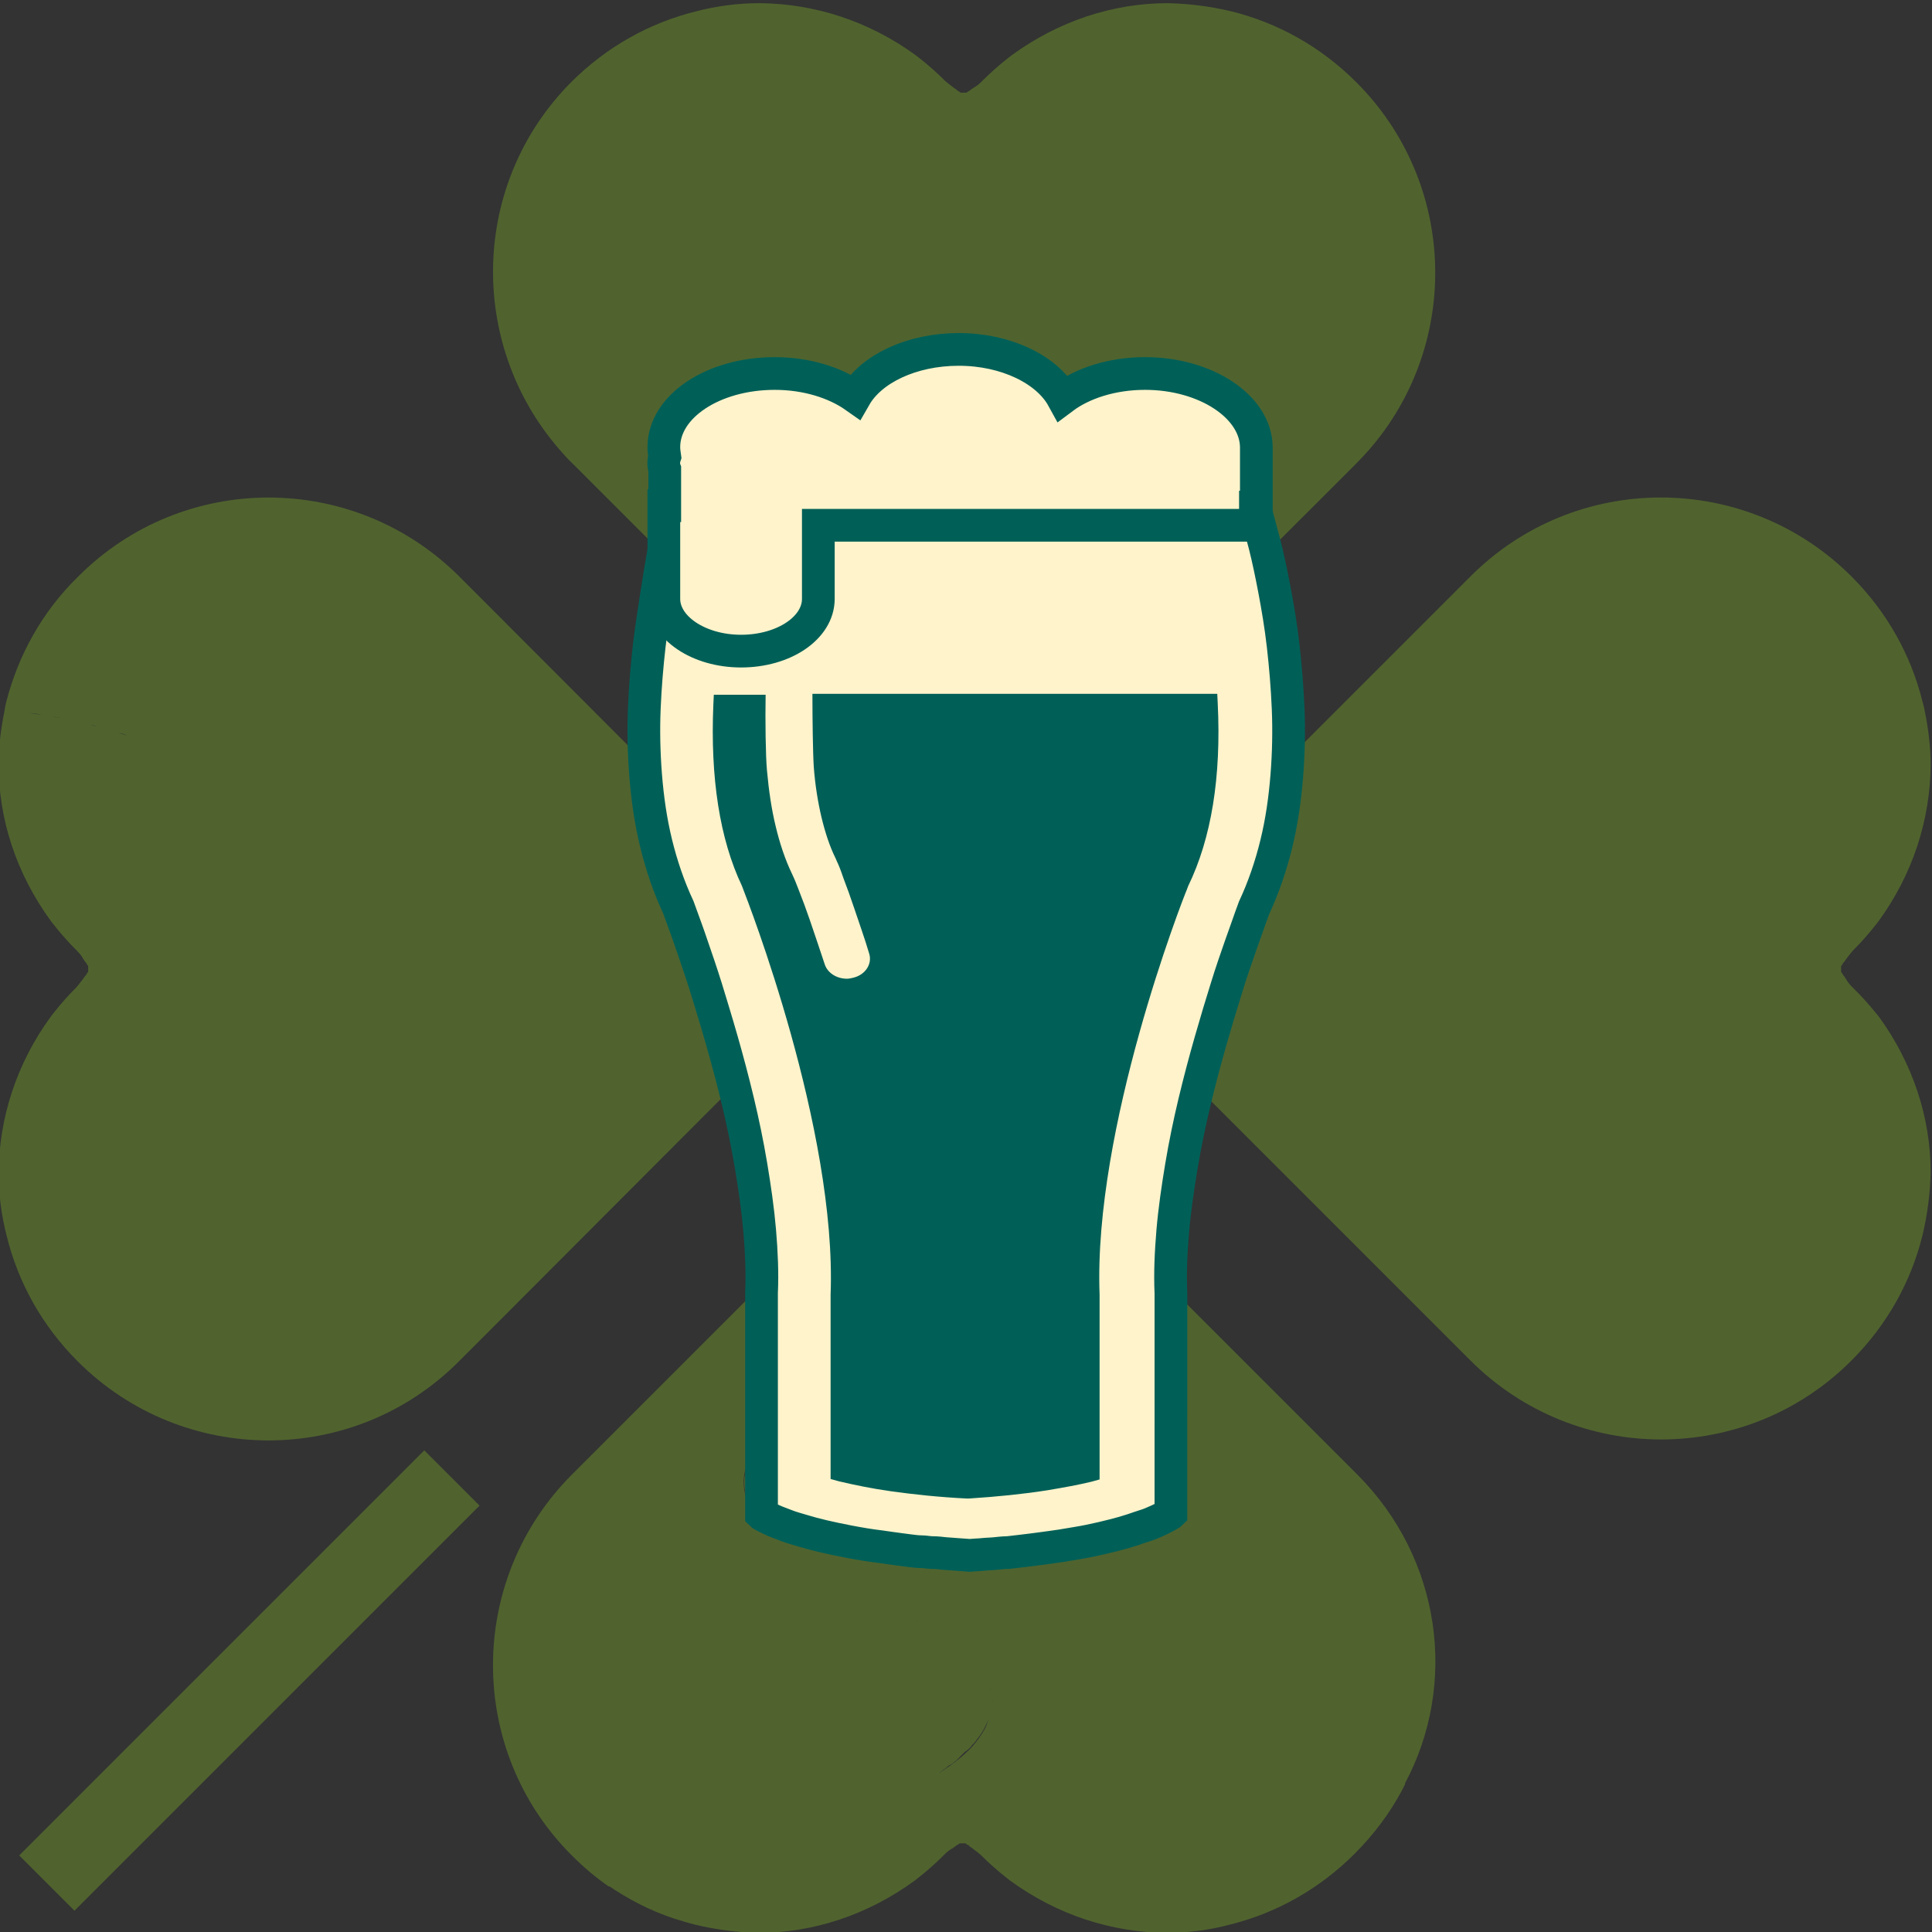
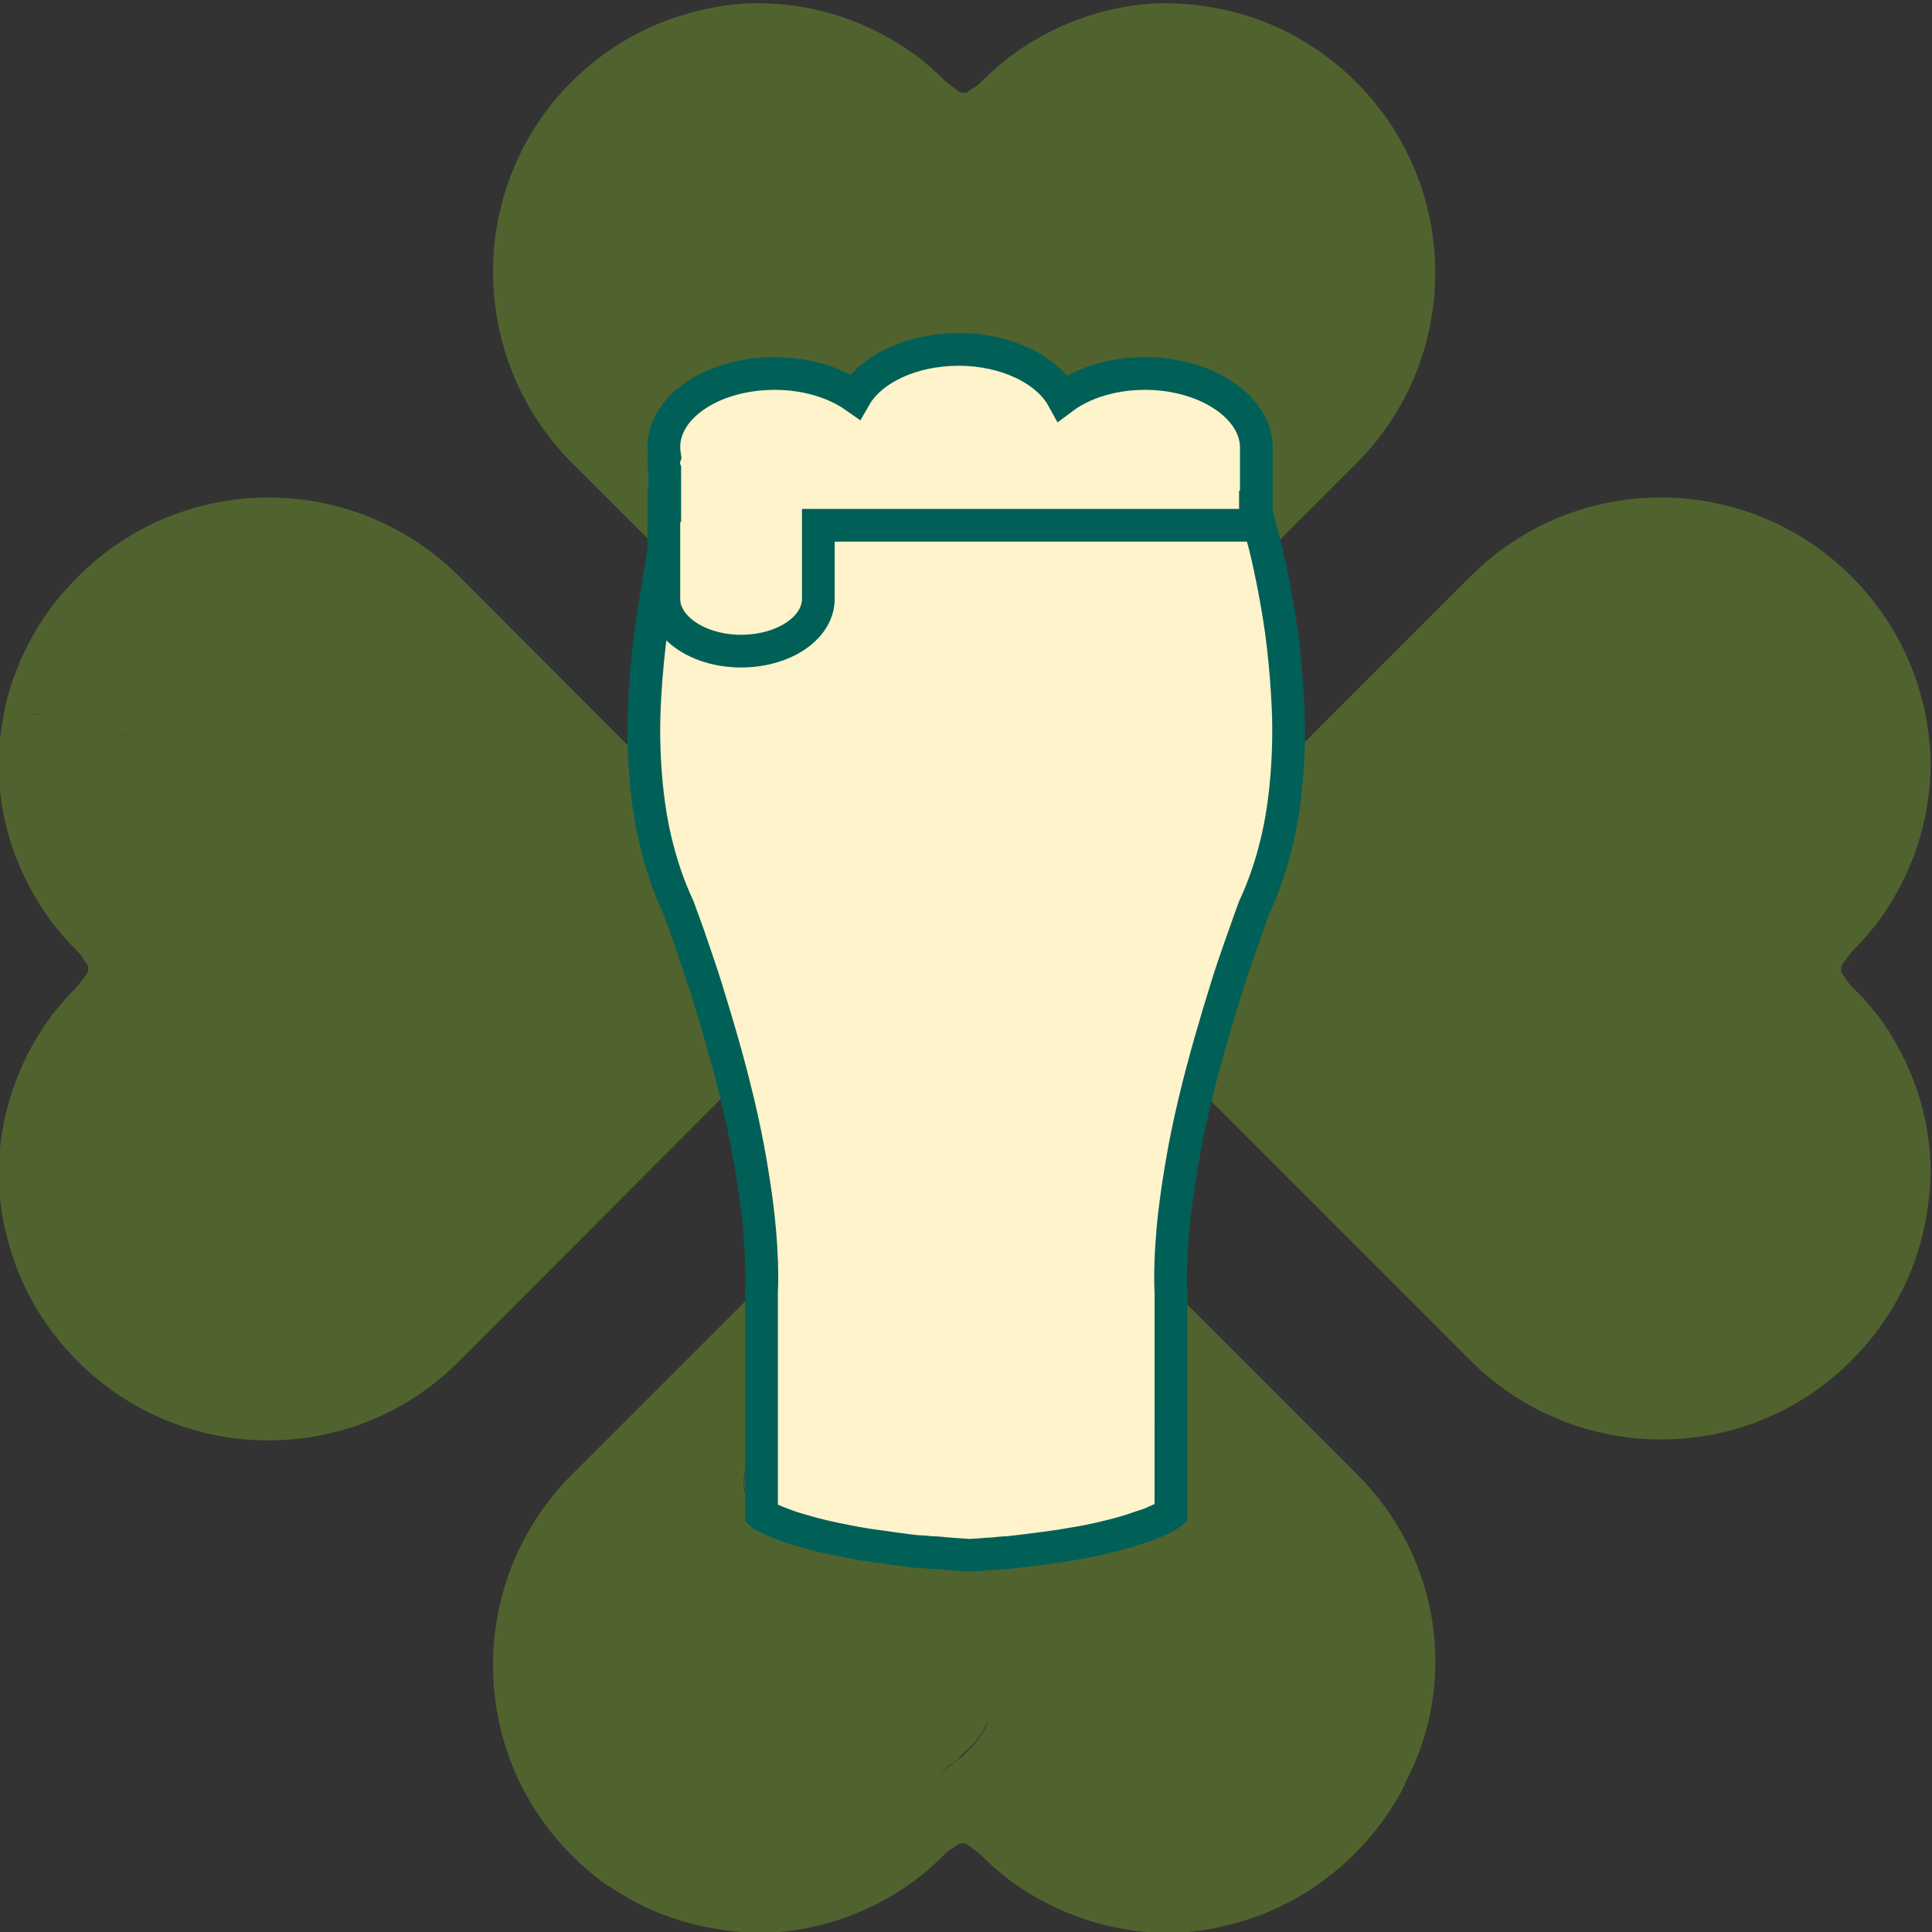
<svg xmlns="http://www.w3.org/2000/svg" version="1.1" id="Layer_1" x="0px" y="0px" viewBox="0 0 425.2 425.2" style="enable-background:new 0 0 425.2 425.2;" xml:space="preserve">
  <rect x="0" y="0" width="425.2" height="425.2" fill="#333333" stroke="none" />
  <style type="text/css">
	.st0{opacity:0.35;}
	.st1{fill:#86BC25;}
	.st2{display:none;}
	.st3{display:inline;fill:#006058;}
	.st4{fill:#FFF3CB;stroke:#006058;stroke-width:7.2;stroke-miterlimit:10;}
	.st5{fill:none;stroke:#E6332A;stroke-width:7.2;stroke-miterlimit:10;}
	.st6{fill:#006058;}
	.st7{fill:#2FAC66;}
</style>
  <g class="st0">
-     <rect x="-8.1" y="361.3" transform="matrix(0.707 -0.707 0.707 0.707 -245.484 147.181)" class="st1" width="126.1" height="17.2" />
    <path class="st1" d="M123.1,98.9c0.9,1,1.8,2.1,2.8,3l4.2,4.2c0.1,0.1,0.3,0.3,0.4,0.4l1.4,1.4L187,163c0,0,0,0,0,0l22.5,22.5   c0.8,0.8,1.6,1.5,2.4,2.3l0.3,0.3v0.1l0,0l0,0v-0.1l0.2-0.2c0,0,0.1-0.1,0.1-0.1l0.1-0.1c0.8-0.7,1.5-1.4,2.3-2.1l22.5-22.5   c0,0,0,0,0,0l-22.6,22.5l5.6-5.6l71.6-71.5c0.2-0.2,0.3-0.3,0.5-0.5l1.4-1.4c0.1-0.1,0.3-0.3,0.4-0.4l4.2-4.2c1-1,1.9-2,2.8-3   c20.3-23.3,19.4-58.7-2.8-80.9c-7.9-7.9-17.4-13.1-27.5-15.6c-4.6-1.1-9.3-1.7-14-1.8c-12,0-24,3.9-34.4,11.5c0,0-3.2,2.4-6.1,5.3   c0,0,0,0,0,0c-0.1,0.1-0.2,0.2-0.3,0.3c0,0,0,0,0,0c-0.7,0.7-1.3,1.2-1.9,1.5c0,0,0,0,0,0c0,0,0,0,0,0c-0.1,0.1-0.2,0.1-0.3,0.2   c0,0-0.1,0-0.1,0.1c-0.1,0-0.1,0.1-0.2,0.1c0,0-0.1,0-0.1,0.1c0,0-0.1,0-0.1,0.1c0,0-0.1,0-0.1,0.1c0,0-0.1,0-0.1,0   c0,0-0.1,0-0.1,0.1c0,0,0,0-0.1,0c0,0-0.1,0-0.1,0.1c0,0,0,0,0,0c-0.1,0-0.1,0-0.1,0.1c0,0,0,0,0,0c-0.1,0-0.1,0-0.2,0.1   c0,0,0,0,0,0c0,0,0,0,0,0c-0.1,0-0.1,0-0.1,0c-0.1,0-0.2,0-0.2,0c0,0,0,0-0.1,0c0,0-0.1,0-0.1,0c-0.1,0-0.1,0-0.1,0h0c0,0,0,0,0,0   s0,0-0.1,0h0c0,0,0,0-0.1,0c0,0,0,0-0.1,0c-0.1,0-0.1,0-0.2,0c0,0-0.1,0-0.1,0c0,0,0,0,0,0c0,0,0,0,0,0c-0.1,0-0.1,0-0.2-0.1   c0,0,0,0,0,0c0,0-0.1,0-0.1-0.1c0,0,0,0,0,0c0,0-0.1,0-0.1-0.1c0,0,0,0-0.1,0c0,0-0.1,0-0.1-0.1c0,0-0.1,0-0.1,0c0,0-0.1,0-0.1-0.1   c0,0-0.1,0-0.1-0.1c0,0-0.1,0-0.1-0.1c0,0-0.1-0.1-0.2-0.1c0,0-0.1,0-0.1-0.1c-0.1-0.1-0.2-0.1-0.3-0.2c0,0,0,0,0,0c0,0,0,0,0,0   c-0.5-0.4-1.1-0.8-1.9-1.5c0,0,0,0,0,0c-0.1-0.1-0.2-0.2-0.3-0.3c0,0,0,0,0,0c-2.9-2.9-6.1-5.3-6.1-5.3   c-10.4-7.6-22.4-11.4-34.4-11.5c-4.7,0-9.4,0.6-14,1.8c-10.1,2.5-19.6,7.7-27.5,15.6C103.7,40.2,102.8,75.5,123.1,98.9L123.1,98.9z    M212.3,188.1L212.3,188.1C212.3,188.1,212.3,188.1,212.3,188.1C212.3,188.1,212.3,188.1,212.3,188.1z" />
    <path class="st1" d="M162.1,238.4l22.5-22.5c0.8-0.8,1.5-1.6,2.3-2.4l0.3-0.3h0.1l0,0l0,0l0,0h-0.1l-0.3-0.3   c-0.7-0.8-1.5-1.6-2.3-2.4l-22.5-22.5c0,0,0,0,0,0L107,132.8l-1.3-1.3l-2.1-2.1l-2.5-2.5c-23.2-23.2-60.8-23.2-83.9,0   C9.2,134.7,4,144.3,1.4,154.4c-0.2,0.7-0.3,1.3-0.4,2c0,0,0,0,0,0c0.4,0,0.9,0.1,1.3,0.1c-0.4,0-0.9-0.1-1.3-0.1c0,0,0,0,0,0   c-0.8,3.9-1.3,7.9-1.3,11.9c0,12,3.9,24,11.5,34.4c0,0,2.4,3.2,5.3,6.1c0,0,0,0,0,0c0.1,0.1,0.2,0.2,0.3,0.3c0,0,0,0,0,0   c0.7,0.7,1.2,1.3,1.5,1.9c0,0,0,0,0,0c0.1,0.1,0.1,0.2,0.2,0.3c0,0,0,0.1,0.1,0.1c0,0.1,0.1,0.1,0.1,0.2c0,0,0,0.1,0.1,0.1   c0,0,0,0.1,0.1,0.1c0,0,0,0.1,0.1,0.1c0,0,0,0.1,0,0.1c0,0,0,0.1,0.1,0.1c0,0,0,0,0,0.1c0,0,0,0.1,0.1,0.1c0,0,0,0,0,0   c0,0.1,0,0.1,0.1,0.1c0,0,0,0,0,0c0,0.1,0,0.1,0.1,0.2c0,0,0,0,0,0c0,0,0,0,0,0c0,0.1,0,0.1,0,0.1c0,0.1,0,0.2,0,0.2c0,0,0,0,0,0.1   c0,0,0,0.1,0,0.1c0,0.1,0,0.1,0,0.1s0,0,0,0s0,0,0,0s0,0,0,0.1c0,0,0,0,0,0.1c0,0,0,0,0,0.1c0,0.1,0,0.1,0,0.2c0,0,0,0.1,0,0.1   c0,0,0,0,0,0c0,0,0,0,0,0c0,0.1,0,0.1-0.1,0.2c0,0,0,0,0,0c0,0,0,0.1-0.1,0.1c0,0,0,0,0,0c0,0,0,0.1-0.1,0.1c0,0,0,0,0,0.1   c0,0,0,0.1-0.1,0.1c0,0,0,0.1,0,0.1c0,0,0,0.1-0.1,0.1c0,0,0,0.1-0.1,0.1c0,0,0,0.1-0.1,0.1c0,0-0.1,0.1-0.1,0.2c0,0,0,0.1-0.1,0.1   c-0.1,0.1-0.1,0.2-0.2,0.3c0,0,0,0,0,0c0,0,0,0,0,0c-0.4,0.5-0.8,1.1-1.5,1.9c0,0,0,0,0,0c-0.1,0.1-0.2,0.2-0.3,0.3c0,0,0,0,0,0   c-2.9,2.9-5.3,6.1-5.3,6.1c-7.6,10.4-11.4,22.4-11.5,34.4c0,4.7,0.6,9.4,1.8,14c2.5,10.1,7.7,19.6,15.6,27.5   c23.2,23.2,60.8,23.2,83.9,0l2.5-2.5l2.1-2.1l1.4-1.4L162.1,238.4C162.1,238.4,162.1,238.4,162.1,238.4z M9.2,157.3   c-0.9-0.1-1.9-0.2-2.8-0.4c-0.6-0.1-1.3-0.2-1.9-0.2c0.6,0.1,1.3,0.1,1.9,0.2C7.4,157,8.3,157.1,9.2,157.3c0.3,0,0.5,0.1,0.8,0.1   C9.8,157.3,9.5,157.3,9.2,157.3z M28,161.9c-0.6-0.2-1.3-0.4-1.9-0.6c-0.9-0.3-1.7-0.6-2.6-0.8c-0.3-0.1-0.6-0.2-0.9-0.3   c-0.4-0.1-0.8-0.2-1.2-0.3c-0.5-0.1-0.9-0.2-1.4-0.4c-0.4-0.1-0.7-0.2-1.1-0.3c-0.6-0.1-1.1-0.3-1.7-0.4c-0.2,0-0.4-0.1-0.7-0.1   c-0.3-0.1-0.5-0.1-0.8-0.2c-0.5-0.1-1.1-0.2-1.6-0.3c-0.8-0.2-1.7-0.3-2.6-0.5c-0.3,0-0.5-0.1-0.8-0.1c0.3,0,0.5,0.1,0.8,0.1   c0.9,0.1,1.7,0.3,2.6,0.5c0.5,0.1,1.1,0.2,1.6,0.3c0.3,0.1,0.5,0.1,0.8,0.2c0.2,0,0.4,0.1,0.7,0.1c0.6,0.1,1.1,0.3,1.7,0.4   c0.4,0.1,0.7,0.2,1.1,0.3c0.5,0.1,0.9,0.2,1.4,0.4c0.4,0.1,0.8,0.2,1.2,0.3c0.3,0.1,0.6,0.2,0.9,0.3c0.9,0.3,1.8,0.5,2.6,0.8   C26.8,161.4,27.4,161.6,28,161.9c0.3,0.1,0.6,0.2,0.9,0.3C28.6,162.1,28.3,162,28,161.9z" />
    <path class="st1" d="M407.1,211.5c-0.1,0.2-0.2,0.4-0.2,0.5h0C407,211.9,407,211.7,407.1,211.5z" />
    <path class="st1" d="M408.1,217.7C408.1,217.7,408.1,217.7,408.1,217.7c-0.1-0.1-0.2-0.2-0.3-0.3c0,0,0,0,0,0   c-0.7-0.7-1.2-1.3-1.5-1.9c0,0,0,0,0,0c0,0,0,0,0,0c-0.1-0.1-0.1-0.2-0.2-0.3c0,0,0-0.1-0.1-0.1c0-0.1-0.1-0.1-0.1-0.2   c0,0,0-0.1-0.1-0.1c0,0,0-0.1-0.1-0.1c0,0,0-0.1-0.1-0.1c0,0,0-0.1,0-0.1c0,0,0-0.1-0.1-0.1c0,0,0,0,0-0.1c0,0,0-0.1-0.1-0.1   c0,0,0,0,0,0c0-0.1,0-0.1-0.1-0.1c0,0,0,0,0,0c0-0.1,0-0.1-0.1-0.2c0,0,0,0,0,0c0,0,0,0,0,0c0-0.1,0-0.1,0-0.1c0-0.1,0-0.2,0-0.2   c0,0,0,0,0-0.1c0,0,0-0.1,0-0.1c0-0.1,0-0.1,0-0.1s0,0,0,0s0,0,0,0s0,0,0-0.1c0,0,0,0,0-0.1c0,0,0,0,0-0.1c0-0.1,0-0.1,0-0.2   c0,0,0-0.1,0-0.1c0,0,0,0,0,0c0,0,0,0,0,0c0-0.1,0-0.1,0.1-0.2c0,0,0,0,0,0c0,0,0-0.1,0.1-0.1c0,0,0,0,0,0c0,0,0-0.1,0.1-0.1   c0,0,0,0,0,0c0,0,0,0,0-0.1c0,0,0-0.1,0.1-0.1c0,0,0-0.1,0-0.1c0,0,0-0.1,0.1-0.1c0,0,0-0.1,0.1-0.1c0,0,0-0.1,0.1-0.1   c0,0,0.1-0.1,0.1-0.2c0,0,0-0.1,0.1-0.1c0.1-0.1,0.1-0.2,0.2-0.3c0,0,0,0,0,0c0.4-0.5,0.8-1.1,1.5-1.9c0,0,0,0,0,0   c0.1-0.1,0.2-0.2,0.3-0.3c0,0,0,0,0,0c2.9-2.9,5.3-6.1,5.3-6.1c7.6-10.4,11.4-22.4,11.5-34.4c0-4-0.5-8-1.3-11.9   c-0.1-0.7-0.3-1.4-0.5-2.1c-2.5-10.1-7.7-19.6-15.6-27.5c-23.2-23.2-60.8-23.2-83.9,0l-2.5,2.5l-2.1,2.1l-1.4,1.4l-55.2,55.2   c0,0,0,0,0,0L240,210.4c-0.8,0.8-1.5,1.6-2.3,2.4l-0.3,0.3h-0.1l0,0l0,0l0,0h0.1l0.3,0.3c0.7,0.8,1.5,1.6,2.3,2.4l22.5,22.5   c0,0,0,0,0,0l55.1,55.1l1.4,1.4l2.1,2.1l2.5,2.5c23.2,23.2,60.8,23.2,83.9,0c7.9-7.9,13.1-17.4,15.6-27.5c1.1-4.6,1.7-9.3,1.8-13.9   c0-12-3.9-24-11.5-34.4C413.4,223.7,411,220.5,408.1,217.7z" />
    <path class="st1" d="M298.7,324.5l-2.5-2.5l-58.6-58.6c0,0,0,0,0,0l21.6,21.7l-6.6,6.6c0,0,0,0,0,0l0,0c0,0,0,0,0,0l0,0   c0,0,0,0,0,0l6.6-6.6l-46.4-46.4l-0.3-0.3v-0.1l0,0l0,0v0.1l-0.3,0.3c-0.8,0.7-1.6,1.5-2.4,2.3L187,263.3c0,0,0,0,0,0L165.4,285   l-33.5,33.5l-1.4,1.4l-2.1,2.1l-2.5,2.5c-23.2,23.2-23.2,60.8,0,83.9c2.5,2.5,5.2,4.8,8.1,6.8c4.5-1.3,10.5-3,12.7-3.6   c1.2-0.4,2.4-0.7,3.6-1.1c1.5-0.4,2.8-0.8,4.2-1.2c3.9-1.1,7.4-2.2,10.1-3c1.7-0.5,3.1-0.9,4.1-1.2c1-0.3,1.9-0.6,2.8-0.8   c1.7-0.5,3.2-1,4.7-1.4c0.3-0.1,0.6-0.2,1-0.3c0.9-0.3,1.7-0.5,2.5-0.8c1.3-0.4,2.4-0.8,3.4-1.1c0.7-0.2,1.4-0.4,1.9-0.6   c0.6-0.2,1.2-0.4,1.6-0.5c0.9-0.3,1.3-0.4,1.3-0.4c0.1,0,0.1,0,0.2-0.1c0.4-0.1,0.8-0.3,1.1-0.4c0.2-0.1,0.3-0.1,0.5-0.2   c0.3-0.1,0.5-0.2,0.8-0.3c0.2-0.1,0.3-0.1,0.5-0.2c0.2-0.1,0.5-0.2,0.7-0.3c0.2-0.1,0.3-0.1,0.5-0.2c0.2-0.1,0.5-0.2,0.7-0.3   c0.2-0.1,0.3-0.1,0.5-0.2c0.2-0.1,0.5-0.2,0.7-0.3c0.2-0.1,0.3-0.1,0.5-0.2c0.2-0.1,0.5-0.2,0.7-0.3c0.1-0.1,0.3-0.1,0.4-0.2   c0.3-0.1,0.6-0.3,0.9-0.4c0.1,0,0.2-0.1,0.3-0.1c0.3-0.1,0.6-0.3,0.9-0.4c0.1-0.1,0.3-0.1,0.4-0.2c0.2-0.1,0.4-0.2,0.6-0.3   c0.1-0.1,0.3-0.1,0.4-0.2c0.2-0.1,0.4-0.2,0.6-0.3c0.1-0.1,0.3-0.1,0.4-0.2c0.2-0.1,0.4-0.2,0.5-0.3c0.1-0.1,0.3-0.1,0.4-0.2   c0.2-0.1,0.4-0.2,0.5-0.3c0.1-0.1,0.3-0.1,0.4-0.2c0.2-0.1,0.4-0.2,0.6-0.3c0.1-0.1,0.2-0.1,0.3-0.2c0.3-0.1,0.5-0.3,0.8-0.4   c0.1,0,0.1-0.1,0.2-0.1c0.3-0.1,0.5-0.3,0.7-0.4c0.1-0.1,0.2-0.1,0.3-0.2c0.2-0.1,0.3-0.2,0.5-0.3c0.1-0.1,0.2-0.1,0.3-0.2   c0.2-0.1,0.3-0.2,0.5-0.3c0.1-0.1,0.2-0.1,0.3-0.2c0.1-0.1,0.3-0.2,0.4-0.3c0.1-0.1,0.2-0.1,0.3-0.2c0.1-0.1,0.3-0.2,0.4-0.3   c0.1-0.1,0.2-0.1,0.3-0.2c0.2-0.1,0.3-0.2,0.4-0.3c0.1-0.1,0.2-0.1,0.2-0.2c0.2-0.1,0.4-0.3,0.6-0.4c0,0,0,0,0.1,0   c0.2-0.1,0.4-0.3,0.6-0.4c0.1-0.1,0.1-0.1,0.2-0.2c0.1-0.1,0.3-0.2,0.4-0.3c0.1-0.1,0.2-0.1,0.2-0.2c0.1-0.1,0.2-0.2,0.3-0.3   c0.1-0.1,0.2-0.1,0.2-0.2c0.1-0.1,0.2-0.2,0.3-0.3c0.1-0.1,0.1-0.1,0.2-0.2c0.1-0.1,0.2-0.2,0.3-0.3c0.1-0.1,0.1-0.1,0.2-0.2   c0.1-0.1,0.2-0.2,0.3-0.3c0.1,0,0.1-0.1,0.2-0.1c0.2-0.1,0.3-0.3,0.5-0.4c0,0,0,0,0,0c0.2-0.2,0.4-0.4,0.6-0.6   c0-0.1,0.1-0.1,0.1-0.2c0.2-0.2,0.4-0.4,0.6-0.6c0.1-0.2,0.3-0.3,0.4-0.5c0.2-0.3,0.4-0.6,0.6-0.8c0,0,0,0,0,0   c0.4-0.6,0.8-1.1,1.1-1.7c0.2-0.4,0.4-0.8,0.6-1.2c0-0.1,0-0.1,0.1-0.2c0.1-0.2,0.2-0.5,0.3-0.7c0.1-0.3,0.2-0.5,0.2-0.8   c0-0.1,0.1-0.3,0.1-0.4c0,0.1-0.1,0.3-0.1,0.4c0.2-0.7,0.3-1.4,0.3-2.1c0,0,0,0.1,0,0.1c0,0,0-0.1,0-0.1c0-0.4,0-0.9,0-1.3   c0-0.2,0-0.3-0.1-0.5c0-0.3-0.1-0.6-0.1-0.9c0-0.1,0-0.2,0-0.2c0,0.1,0,0.2,0,0.2c0-0.2-0.1-0.4-0.1-0.5c0,0.1,0.1,0.2,0.1,0.3   c0-0.1-0.1-0.2-0.1-0.3c-0.1-0.3-0.2-0.6-0.3-0.9c-0.1-0.1-0.1-0.3-0.2-0.4c-0.2-0.4-0.4-0.9-0.6-1.3c-2-4.1-6-7.4-9.4-9.8   c-1.1-0.8-2.2-1.4-3.1-2c-0.3-0.2-0.5-0.3-0.7-0.4c-0.2-0.1-0.3-0.2-0.4-0.2c-0.1-0.1-0.3-0.1-0.4-0.2c-0.1,0-0.1-0.1-0.2-0.1   c-0.1,0-0.2-0.1-0.3-0.1c-0.1-0.1-0.2-0.1-0.3-0.2c0,0-0.1,0-0.1-0.1c0,0,0.1,0,0.1,0.1c-0.1,0-0.1-0.1-0.2-0.1c0,0,0,0,0.1,0   c0,0,0,0-0.1,0c-0.1,0-0.1-0.1-0.2-0.1c0,0-0.1,0-0.1,0c-0.1,0-0.1,0-0.1,0c-0.2-0.1-0.4-0.2-0.7-0.3c-3.2-1.6-6.2-3.1-9-4.6   c-1.8-1-3.5-1.9-5.1-2.8c-3.2-1.8-5.9-3.4-8.3-5c-1.2-0.8-2.2-1.5-3.2-2.3c-0.2-0.1-0.3-0.3-0.5-0.4c-0.1-0.1-0.2-0.2-0.3-0.2   c-5.5-4.4-7.6-7.6-7.6-7.6c-0.5-0.6-0.8-1.2-1.2-1.7c-0.1-0.1-0.1-0.2-0.2-0.3c-0.3-0.6-0.6-1.1-0.8-1.6c0-0.1-0.1-0.2-0.1-0.3   c-0.2-0.5-0.3-1-0.4-1.6c-0.2-1.3-0.2-2.6,0.1-3.9c0.1-0.5,0.3-1,0.4-1.4c0-0.1,0-0.1,0.1-0.2c0.2-0.5,0.4-1,0.7-1.5   c0.9-1.6,2.1-3.1,3.6-4.5c0.4-0.4,0.8-0.8,1.3-1.2c0.3-0.2,0.5-0.5,0.8-0.7c0.7-0.6,1.5-1.2,2.3-1.8c0.3-0.2,0.7-0.5,1-0.7   c1.1-0.7,2.2-1.4,3.4-2.1s2.3-1.3,3.5-1.9c0.6-0.3,1.2-0.6,1.8-0.9c1-0.5,2-1,3-1.4c10.4-4.7,20.8-7.3,20.8-7.3   c0.8-0.2,1.6-0.5,2.4-0.7c2.6-0.7,5.5-1.3,8.6-1.9c0.2,0,0.4-0.1,0.6-0.1c0.2,0,0.5-0.1,0.7-0.1c0.2,0,0.4-0.1,0.6-0.1   c0.2,0,0.5-0.1,0.7-0.1c0.2,0,0.5-0.1,0.7-0.1c0.2,0,0.4-0.1,0.7-0.1c0.3,0,0.5-0.1,0.8-0.1c0.2,0,0.4-0.1,0.6-0.1   c0.2,0,0.5-0.1,0.8-0.1c0.2,0,0.4-0.1,0.7-0.1c0.3,0,0.6-0.1,0.8-0.1c0.2,0,0.4-0.1,0.6-0.1c0.3,0,0.7-0.1,1-0.1   c0.2,0,0.3,0,0.5-0.1c0.4-0.1,0.8-0.1,1.3-0.2c0.1,0,0.1,0,0.2,0c0.4-0.1,0.8-0.1,1.2-0.2c0.1,0,0.2,0,0.4-0.1   c0.4,0,0.7-0.1,1.1-0.1c0.2,0,0.3,0,0.5-0.1c0.3,0,0.7-0.1,1-0.1c0.2,0,0.3,0,0.5-0.1c0.3,0,0.7-0.1,1-0.1c0.2,0,0.4,0,0.5-0.1   c0.4,0,0.8-0.1,1.1-0.1c0.2,0,0.3,0,0.5-0.1c0.3,0,0.5-0.1,0.8-0.1c0.3,0,0.5-0.1,0.8-0.1c0.2,0,0.3,0,0.5-0.1   c0.4,0,0.8-0.1,1.1-0.1c0.2,0,0.4,0,0.6-0.1c0.4,0,0.7-0.1,1.1-0.1c0.2,0,0.3,0,0.5-0.1c0.4,0,0.8-0.1,1.2-0.1c0.1,0,0.2,0,0.3,0   c2.7-0.3,5.5-0.6,8.3-0.9l0,0c-2.8,0.3-5.5,0.6-8.1,0.9c-0.1,0-0.2,0-0.3,0c-0.4,0-0.8,0.1-1.2,0.1c-0.2,0-0.3,0-0.5,0.1   c-0.4,0-0.7,0.1-1.1,0.1c-0.2,0-0.4,0-0.6,0.1c-0.4,0-0.8,0.1-1.1,0.1c-0.2,0-0.3,0-0.5,0.1c-0.3,0-0.5,0.1-0.8,0.1   c-0.3,0-0.5,0.1-0.8,0.1c-0.2,0-0.3,0-0.5,0.1c-0.4,0-0.8,0.1-1.1,0.1c-0.2,0-0.4,0-0.5,0.1c-0.3,0-0.7,0.1-1,0.1   c-0.2,0-0.3,0-0.5,0.1c-0.3,0-0.7,0.1-1,0.1c-0.2,0-0.3,0-0.5,0.1c-0.4,0-0.7,0.1-1.1,0.1c-0.1,0-0.2,0-0.4,0.1   c-0.4,0.1-0.8,0.1-1.2,0.2c-0.1,0-0.1,0-0.2,0c-0.4,0.1-0.8,0.1-1.3,0.2c-0.2,0-0.3,0-0.5,0.1c-0.3,0-0.7,0.1-1,0.1   c-0.2,0-0.4,0.1-0.6,0.1c-0.3,0-0.6,0.1-0.8,0.1c-0.2,0-0.4,0.1-0.7,0.1c-0.3,0-0.5,0.1-0.8,0.1c-0.2,0-0.4,0.1-0.6,0.1   c-0.3,0-0.5,0.1-0.8,0.1c-0.2,0-0.4,0.1-0.7,0.1c-0.2,0-0.5,0.1-0.7,0.1c-0.2,0-0.5,0.1-0.7,0.1c-0.2,0-0.4,0.1-0.6,0.1   c-0.2,0-0.5,0.1-0.7,0.1c-0.2,0-0.4,0.1-0.6,0.1c-4.3,0.8-8,1.7-11.1,2.6c0,0-10.4,2.6-20.8,7.3c-1,0.4-2,0.9-3,1.4   c-0.6,0.3-1.2,0.6-1.8,0.9c-2.4,1.2-4.7,2.6-6.9,4.1c-0.3,0.2-0.7,0.5-1,0.7c-0.8,0.6-1.6,1.2-2.3,1.8c-0.3,0.2-0.5,0.5-0.8,0.7   c-0.4,0.4-0.9,0.8-1.3,1.2c-5.1,4.9-7.1,10.7-2.2,17.1c0,0,2.1,3.2,7.6,7.6c0.1,0.1,0.2,0.2,0.3,0.2c0.2,0.1,0.3,0.3,0.5,0.4   c3.8,2.9,9.3,6.2,16.5,10c2.7,1.4,5.7,3,9,4.6c0.2,0.1,0.4,0.2,0.7,0.3c0,0,0.5,0.2,1.3,0.7c0.1,0.1,0.3,0.1,0.4,0.2   c0.1,0.1,0.3,0.2,0.4,0.2c0.2,0.1,0.5,0.3,0.7,0.4c3.7,2.1,9.8,6.4,12.6,11.8c1.5,2.9,1.9,6.2,0.5,9.7c-0.2,0.4-0.3,0.8-0.6,1.2   c-0.3,0.6-0.7,1.1-1.1,1.7c0,0,0,0,0,0c-0.2,0.3-0.4,0.5-0.6,0.8c-0.1,0.2-0.3,0.3-0.4,0.5c-0.4,0.5-0.8,0.9-1.3,1.4   c-4.5,4.4-12.5,9-25.5,13.5c0,0-7.4,2.4-19.3,5.9c-3.7,1.1-12.2,3.6-22,6.5c-2.3,0.7-8.3,2.4-12.7,3.6c4.6,3.2,9.5,5.7,14.6,7.4   c1.6,0.5,3.2,1,4.8,1.4c4.6,1.1,9.2,1.7,13.9,1.8c12,0,24-3.9,34.4-11.5c0,0,3.2-2.4,6.1-5.3c0,0,0,0,0,0c0.1-0.1,0.2-0.2,0.3-0.3   c0,0,0,0,0,0c0.7-0.7,1.3-1.2,1.9-1.5c0,0,0,0,0,0c0,0,0,0,0,0c0.1-0.1,0.2-0.1,0.3-0.2c0,0,0.1,0,0.1-0.1c0.1,0,0.1-0.1,0.2-0.1   c0,0,0.1,0,0.1-0.1c0,0,0.1,0,0.1-0.1c0,0,0.1,0,0.1-0.1c0,0,0.1,0,0.1,0c0,0,0.1,0,0.1-0.1c0,0,0,0,0.1,0c0,0,0.1,0,0.1-0.1   c0,0,0,0,0,0c0.1,0,0.1,0,0.1-0.1c0,0,0,0,0,0c0.1,0,0.1,0,0.2-0.1c0,0,0,0,0,0c0,0,0,0,0,0c0.1,0,0.1,0,0.1,0c0.1,0,0.2,0,0.2,0   c0,0,0,0,0.1,0c0,0,0.1,0,0.1,0h0c0.1,0,0.1,0,0.1,0h0h0h0c0,0,0,0,0.1,0c0,0,0,0,0.1,0c0,0,0,0,0.1,0c0.1,0,0.1,0,0.2,0   c0,0,0.1,0,0.1,0c0,0,0,0,0,0c0,0,0,0,0,0c0.1,0,0.1,0,0.2,0.1c0,0,0,0,0,0c0,0,0.1,0,0.1,0.1c0,0,0,0,0,0c0,0,0.1,0,0.1,0.1   c0,0,0,0,0.1,0c0,0,0.1,0,0.1,0.1c0,0,0.1,0,0.1,0c0,0,0.1,0,0.1,0.1c0,0,0.1,0,0.1,0.1c0,0,0.1,0,0.1,0.1c0,0,0.1,0.1,0.2,0.1   c0,0,0.1,0,0.1,0.1c0.1,0.1,0.2,0.1,0.3,0.2c0,0,0,0,0,0c0,0,0,0,0,0c0.5,0.4,1.1,0.8,1.9,1.5c0,0,0,0,0,0c0.1,0.1,0.2,0.2,0.3,0.3   c0,0,0,0,0,0c2.9,2.9,6.1,5.3,6.1,5.3c10.4,7.6,22.4,11.4,34.4,11.5c4.7,0,9.4-0.6,13.9-1.8c10.1-2.5,19.6-7.7,27.5-15.6   c4.3-4.3,7.8-9,10.5-14.1c0.2-0.4,0.4-0.8,0.6-1.2c0-0.1,0-0.1,0-0.2C320.9,370.6,317.2,343,298.7,324.5z M217.7,379.7   c0.1-0.2,0.2-0.5,0.3-0.7C217.9,379.3,217.8,379.5,217.7,379.7z M218.5,374.8c0-0.2,0-0.3-0.1-0.5   C218.5,374.4,218.5,374.6,218.5,374.8z M217.9,372c0-0.1-0.1-0.3-0.2-0.4C217.8,371.7,217.9,371.8,217.9,372z M202.9,357.5   c-0.1,0-0.2-0.1-0.2-0.1C202.7,357.4,202.8,357.4,202.9,357.5z M201.9,357C201.9,357,201.9,357,201.9,357   C201.9,357,201.9,357,201.9,357z M167.2,333.7c-0.5-0.6-0.8-1.2-1.2-1.7C166.4,332.6,166.7,333.2,167.2,333.7z M165.8,331.7   c-0.3-0.6-0.6-1.1-0.8-1.6C165.3,330.6,165.5,331.1,165.8,331.7z M165,329.7c-0.2-0.5-0.3-1-0.4-1.6   C164.6,328.7,164.8,329.2,165,329.7z M164.6,324.3c0.1-0.5,0.3-1,0.4-1.4C164.9,323.4,164.7,323.8,164.6,324.3z M165.1,322.7   c0.2-0.4,0.3-0.8,0.5-1.1c0.1-0.1,0.1-0.2,0.2-0.3C165.6,321.7,165.3,322.2,165.1,322.7z M197.8,317.2L197.8,317.2L197.8,317.2   L197.8,317.2L197.8,317.2L197.8,317.2L197.8,317.2L197.8,317.2L197.8,317.2z M197.7,317.1L197.7,317.1L197.7,317.1L197.7,317.1   L197.7,317.1L197.7,317.1L197.7,317.1z" />
  </g>
  <g id="XMLID_00000063630602595247665270000006491570609016018306_" class="st2">
    <path id="XMLID_00000160903279935465435310000002872781133429301135_" class="st3" d="M-346.5,245.9c-9.1,0-16.6,7.4-16.6,16.6   c0,9.1,7.4,16.6,16.6,16.6s16.6-7.4,16.6-16.6C-329.9,253.4-337.3,245.9-346.5,245.9z M-346.5,268c-3,0-5.5-2.5-5.5-5.5   s2.5-5.5,5.5-5.5s5.5,2.5,5.5,5.5S-343.4,268-346.5,268z" />
-     <path id="XMLID_00000137100679378319344140000004268825216154292906_" class="st3" d="M-164.2,245.9c-9.1,0-16.6,7.4-16.6,16.6   c0,9.1,7.4,16.6,16.6,16.6c9.1,0,16.6-7.4,16.6-16.6C-147.6,253.4-155.1,245.9-164.2,245.9z M-164.2,268c-3,0-5.5-2.5-5.5-5.5   s2.5-5.5,5.5-5.5c3,0,5.5,2.5,5.5,5.5S-161.2,268-164.2,268z" />
    <path id="XMLID_00000070800604916119430500000006281579666224569997_" class="st3" d="M-98.2,197.2l-19.5-56.1   c-2.3-6.7-8.6-11.1-15.6-11.1h-172.7c-6.6,0-12.6,3.9-15.2,10l-23.4,53.9c-8.5,0.9-31.7,3.2-44.1,4.4c-7.1,0.7-12.9,5.9-14.5,12.9   l-3.8,17.1c-0.1,0.4-0.1,0.8-0.1,1.2v24.9c0,9.1,7.4,16.6,16.6,16.6h6.4c3.8,17.3,19.3,30.4,37.7,30.4c18.5,0,33.9-13,37.7-30.4   H-202c3.8,17.3,19.3,30.4,37.7,30.4s33.9-13,37.7-30.4h12c9.1,0,16.6-7.4,16.6-16.6V199C-97.9,198.4-98,197.8-98.2,197.2z    M-346.5,290.1c-15.2,0-27.6-12.4-27.6-27.6c0-15.2,12.4-27.6,27.6-27.6s27.6,12.4,27.6,27.6C-318.9,277.7-331.3,290.1-346.5,290.1   z M-164.2,290.1c-15.2,0-27.6-12.4-27.6-27.6c0-15.2,12.4-27.6,27.6-27.6c15.2,0,27.6,12.4,27.6,27.6   C-136.6,277.7-149,290.1-164.2,290.1z M-114.5,259.7h-11.2c-1.4-20-18.1-35.9-38.5-35.9s-37.1,15.9-38.5,35.9H-308   c-1.4-20-18.1-35.9-38.5-35.9s-37.1,15.9-38.5,35.9h-5.7c-3,0-5.5-2.5-5.5-5.5v-19.3h5.5c3.1,0,5.5-2.5,5.5-5.5   c0-3.1-2.5-5.5-5.5-5.5h-4.2l2.3-10.3c0.5-2.3,2.5-4.1,4.8-4.3c15.3-1.5,47.3-4.7,47.3-4.7c2-0.2,3.7-1.5,4.5-3.3l24.7-56.9   c0.9-2,2.9-3.3,5.1-3.3h172.7c2.3,0,4.4,1.5,5.2,3.7l19.2,55.2v18.4h-11c-3.1,0-5.5,2.5-5.5,5.5s2.5,5.5,5.5,5.5h11v24.9   C-109,257.3-111.4,259.7-114.5,259.7z" />
    <path id="XMLID_00000042017583939401051540000004907443652083513231_" class="st3" d="M-123.1,205c1-1.5,1.3-3.3,0.7-5l-17.3-49.7   c-0.8-2.2-2.9-3.7-5.2-3.7h-74.6c-3.1,0-5.5,2.5-5.5,5.5v49.7c0,3.1,2.5,5.5,5.5,5.5h0h0h91.9C-125.8,207.3-124.1,206.4-123.1,205z    M-213.9,196.2v-38.7h65.1l13.5,38.7H-213.9z" />
    <path id="XMLID_00000037665010588053811470000007380648247471144629_" class="st3" d="M-247.1,212.8h-11c-3.1,0-5.5,2.5-5.5,5.5   s2.5,5.5,5.5,5.5h11c3.1,0,5.5-2.5,5.5-5.5S-244,212.8-247.1,212.8z" />
    <path id="XMLID_00000163042157923856792130000015314371488452602003_" class="st3" d="M-241.5,146.5h-55.2c-2.2,0-4.2,1.3-5.1,3.3   l-21.9,49.7c-0.8,1.7-0.6,3.7,0.4,5.2c1,1.6,2.8,2.5,4.6,2.5h77.1c3.1,0,5.5-2.5,5.5-5.5V152C-236,149-238.5,146.5-241.5,146.5z    M-293.2,157.6h46.1v38.7h-63.2L-293.2,157.6z" />
  </g>
  <g>
    <path class="st4" d="M146.1,121.2c-0.7,3.7-2.7,16.4-3.2,20.8s-0.9,9.1-1.1,13.9c-0.2,4.8-0.1,9.8,0.3,14.8c0.4,5,1.1,10,2.3,14.9   c1.2,4.9,2.8,9.6,4.9,14.1c0,0,0.3,0.8,0.8,2.2c0.5,1.4,1.3,3.5,2.2,6.2c0.9,2.6,2,5.8,3.1,9.3c1.1,3.6,2.3,7.5,3.5,11.7   s2.4,8.7,3.5,13.3c1.1,4.6,2.1,9.4,2.9,14.2c0.8,4.8,1.5,9.6,1.9,14.3c0.4,4.7,0.6,9.3,0.4,13.6v6.1v6.1v6.1v6.1v6.1v6.1v6.1v6.1   c0,0,0.1,0.1,0.3,0.2s0.5,0.3,1,0.5c0.4,0.2,1,0.5,1.7,0.8c0.7,0.3,1.6,0.6,2.6,1c1,0.4,2.2,0.7,3.5,1.1c1.3,0.4,2.8,0.8,4.5,1.2   c1.7,0.4,3.6,0.8,5.7,1.2c2.1,0.4,4.4,0.8,6.9,1.1c0.7,0.1,1.4,0.2,2.1,0.3c0.7,0.1,1.4,0.2,2.2,0.3c0.7,0.1,1.5,0.2,2.3,0.3   s1.6,0.2,2.4,0.2s1.6,0.2,2.5,0.2s1.7,0.1,2.6,0.2c0.9,0.1,1.8,0.1,2.7,0.2c0.9,0.1,1.8,0.1,2.8,0.2c1-0.1,2-0.1,2.9-0.2   s1.9-0.1,2.8-0.2c0.9-0.1,1.8-0.2,2.7-0.2c0.9-0.1,1.7-0.2,2.6-0.3s1.7-0.2,2.5-0.3c0.8-0.1,1.6-0.2,2.3-0.3   c0.8-0.1,1.5-0.2,2.2-0.3s1.4-0.2,2.1-0.3c2.3-0.4,4.4-0.7,6.3-1.1s3.7-0.8,5.2-1.2c1.6-0.4,3-0.8,4.2-1.2c1.2-0.4,2.3-0.8,3.3-1.1   c0.9-0.3,1.7-0.7,2.4-1c0.7-0.3,1.2-0.6,1.6-0.8c0.4-0.2,0.7-0.4,0.9-0.5c0.2-0.1,0.3-0.2,0.3-0.2v-6.1v-6.1v-6.1V309v-6.1v-6.1   v-6.1v-6.1c-0.2-4.3,0-8.9,0.4-13.6c0.4-4.7,1.1-9.5,1.9-14.3c0.8-4.8,1.8-9.6,2.9-14.2s2.3-9.1,3.5-13.3c1.2-4.2,2.4-8.2,3.5-11.7   c1.1-3.6,2.2-6.7,3.1-9.3c0.9-2.6,1.7-4.7,2.2-6.2c0.5-1.4,0.8-2.2,0.8-2.2c2.1-4.5,3.7-9.2,4.9-14.1c1.2-4.9,1.9-9.9,2.3-14.9   s0.5-10,0.3-14.8s-0.6-9.5-1.1-13.9c-0.5-4.4-1.2-8.5-1.9-12.2c-0.7-3.7-1.4-7-2.1-9.8c-0.7-2.7-1.3-4.9-1.7-6.4   c-0.4-1.5-0.7-2.3-0.7-2.3" />
    <path class="st5" d="M212.6,111.2" />
    <path class="st4" d="M252,82.2c-7.2,0-13.7,2.1-18.1,5.4c-3.4-6.2-12.4-10.7-22.9-10.7c-10.4,0-19.3,4.3-22.8,10.4   c-4.4-3.1-10.7-5.1-17.7-5.1c-13.5,0-24.4,7.2-24.4,16.2c0,0.7,0.1,1.4,0.2,2.1c-0.5,1.5,0,2.8,0,2.8v8l-0.2,0v20.5   c0,6.3,7.6,11.5,17,11.5c9.4,0,17-5.1,17-11.5v-16.2h96.2v-1.8v-2.2l0.2,0V98.4C276.4,89.5,265.4,82.2,252,82.2z" />
    <g>
-       <path class="st6" d="M268,154.8l-0.1-2.1h-89.1c0,5.4,0.1,13.2,0.3,16.1c0.3,4,0.9,7.7,1.7,11.1c0.8,3.3,1.8,6.4,3.1,9l0.3,0.7    c0,0.1,0.1,0.2,0.1,0.2l0.3,0.7c0,0,0.4,0.9,1,2.7c0.8,2.1,1.6,4.3,2.4,6.7c1.1,3.3,2.3,6.6,3.3,10c0.7,2.3-0.9,4.7-3.6,5.3    c-0.4,0.1-0.9,0.2-1.3,0.2c-2.3,0-4.3-1.3-4.9-3.2c-1.1-3.3-2.2-6.6-3.3-9.8c-0.8-2.3-1.6-4.5-2.4-6.5c-0.6-1.6-1-2.5-1-2.5    l-0.5-1.1c-1.5-3.1-2.7-6.7-3.6-10.5c-0.9-3.7-1.5-7.8-1.9-12.2c-0.3-3.1-0.4-11.1-0.3-16.7h-11.4l-0.1,2.1    c-0.7,16.2,1.4,29.7,6.3,40l0.3,0.8c0.8,2.1,20.6,52.6,19.2,89.2v40.5l1.8,0.5c3.4,0.8,7.2,1.6,11.5,2.2c5,0.7,10.6,1.3,16.7,1.6    l0.2,0l0.2,0c6.3-0.4,12.1-1,17.2-1.8c3.6-0.6,6.9-1.2,9.8-1.9l1.8-0.5l0-40.7c-1.4-36.6,18.3-87,19.2-89.1l0.3-0.8    C266.6,184.5,268.8,171,268,154.8z" />
-     </g>
+       </g>
    <path class="st7" d="M175.1,125.1" />
  </g>
</svg>